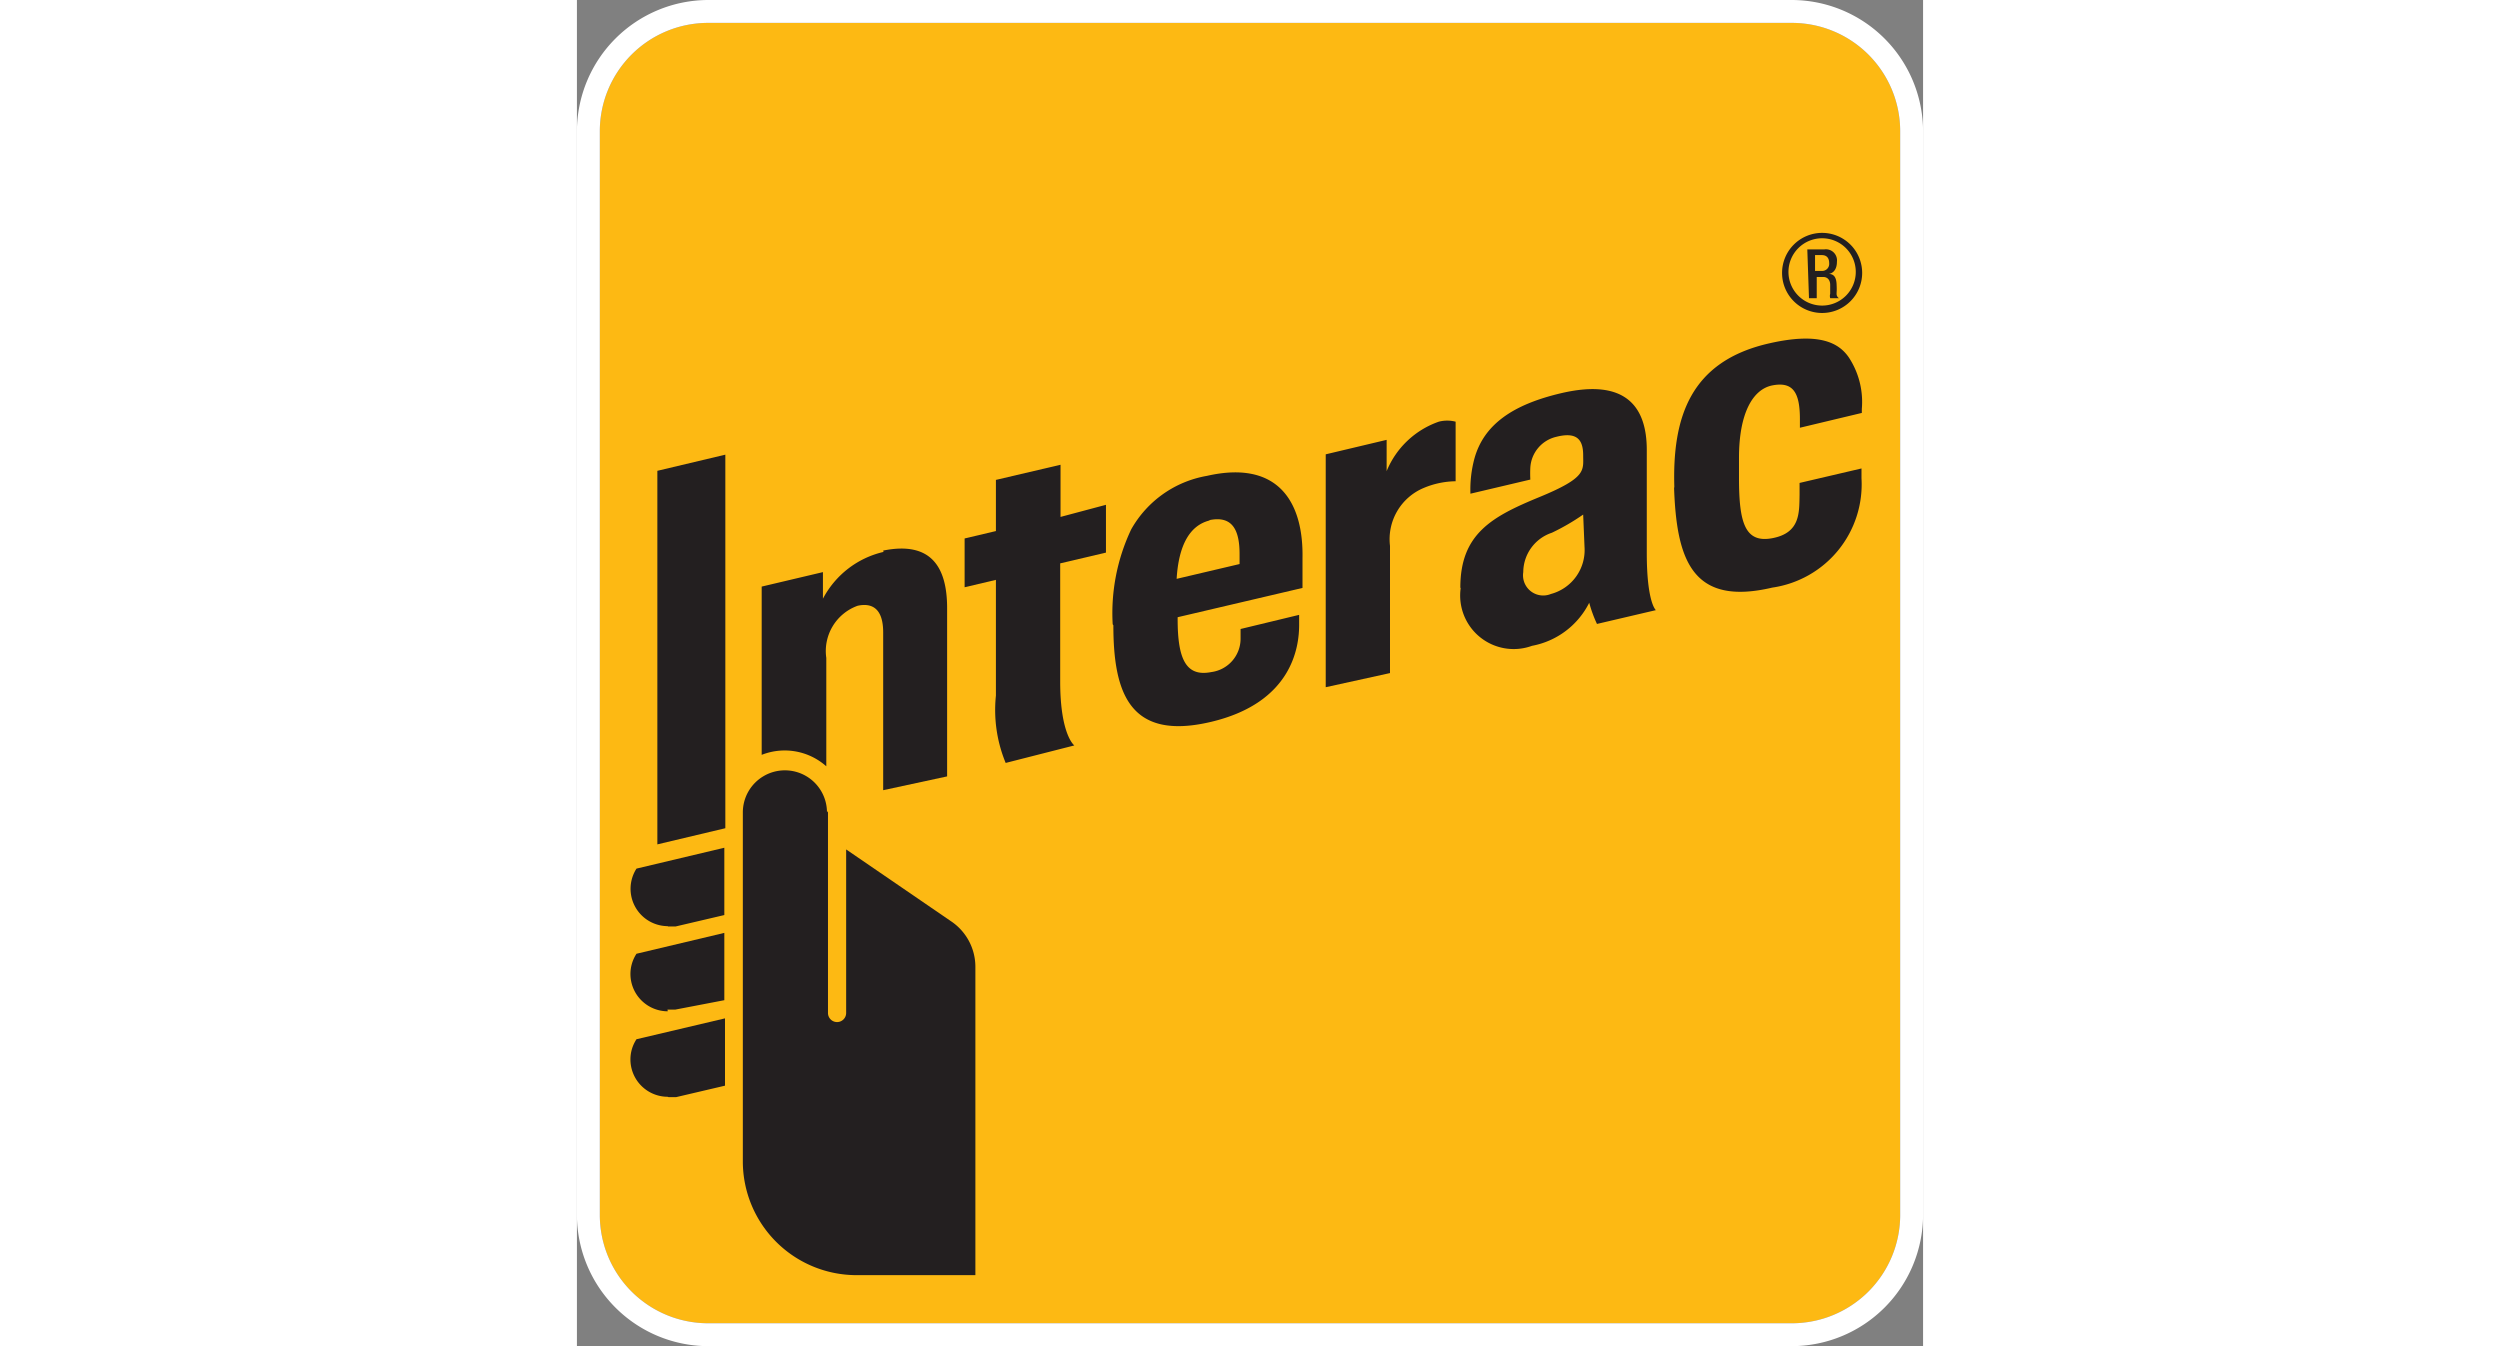
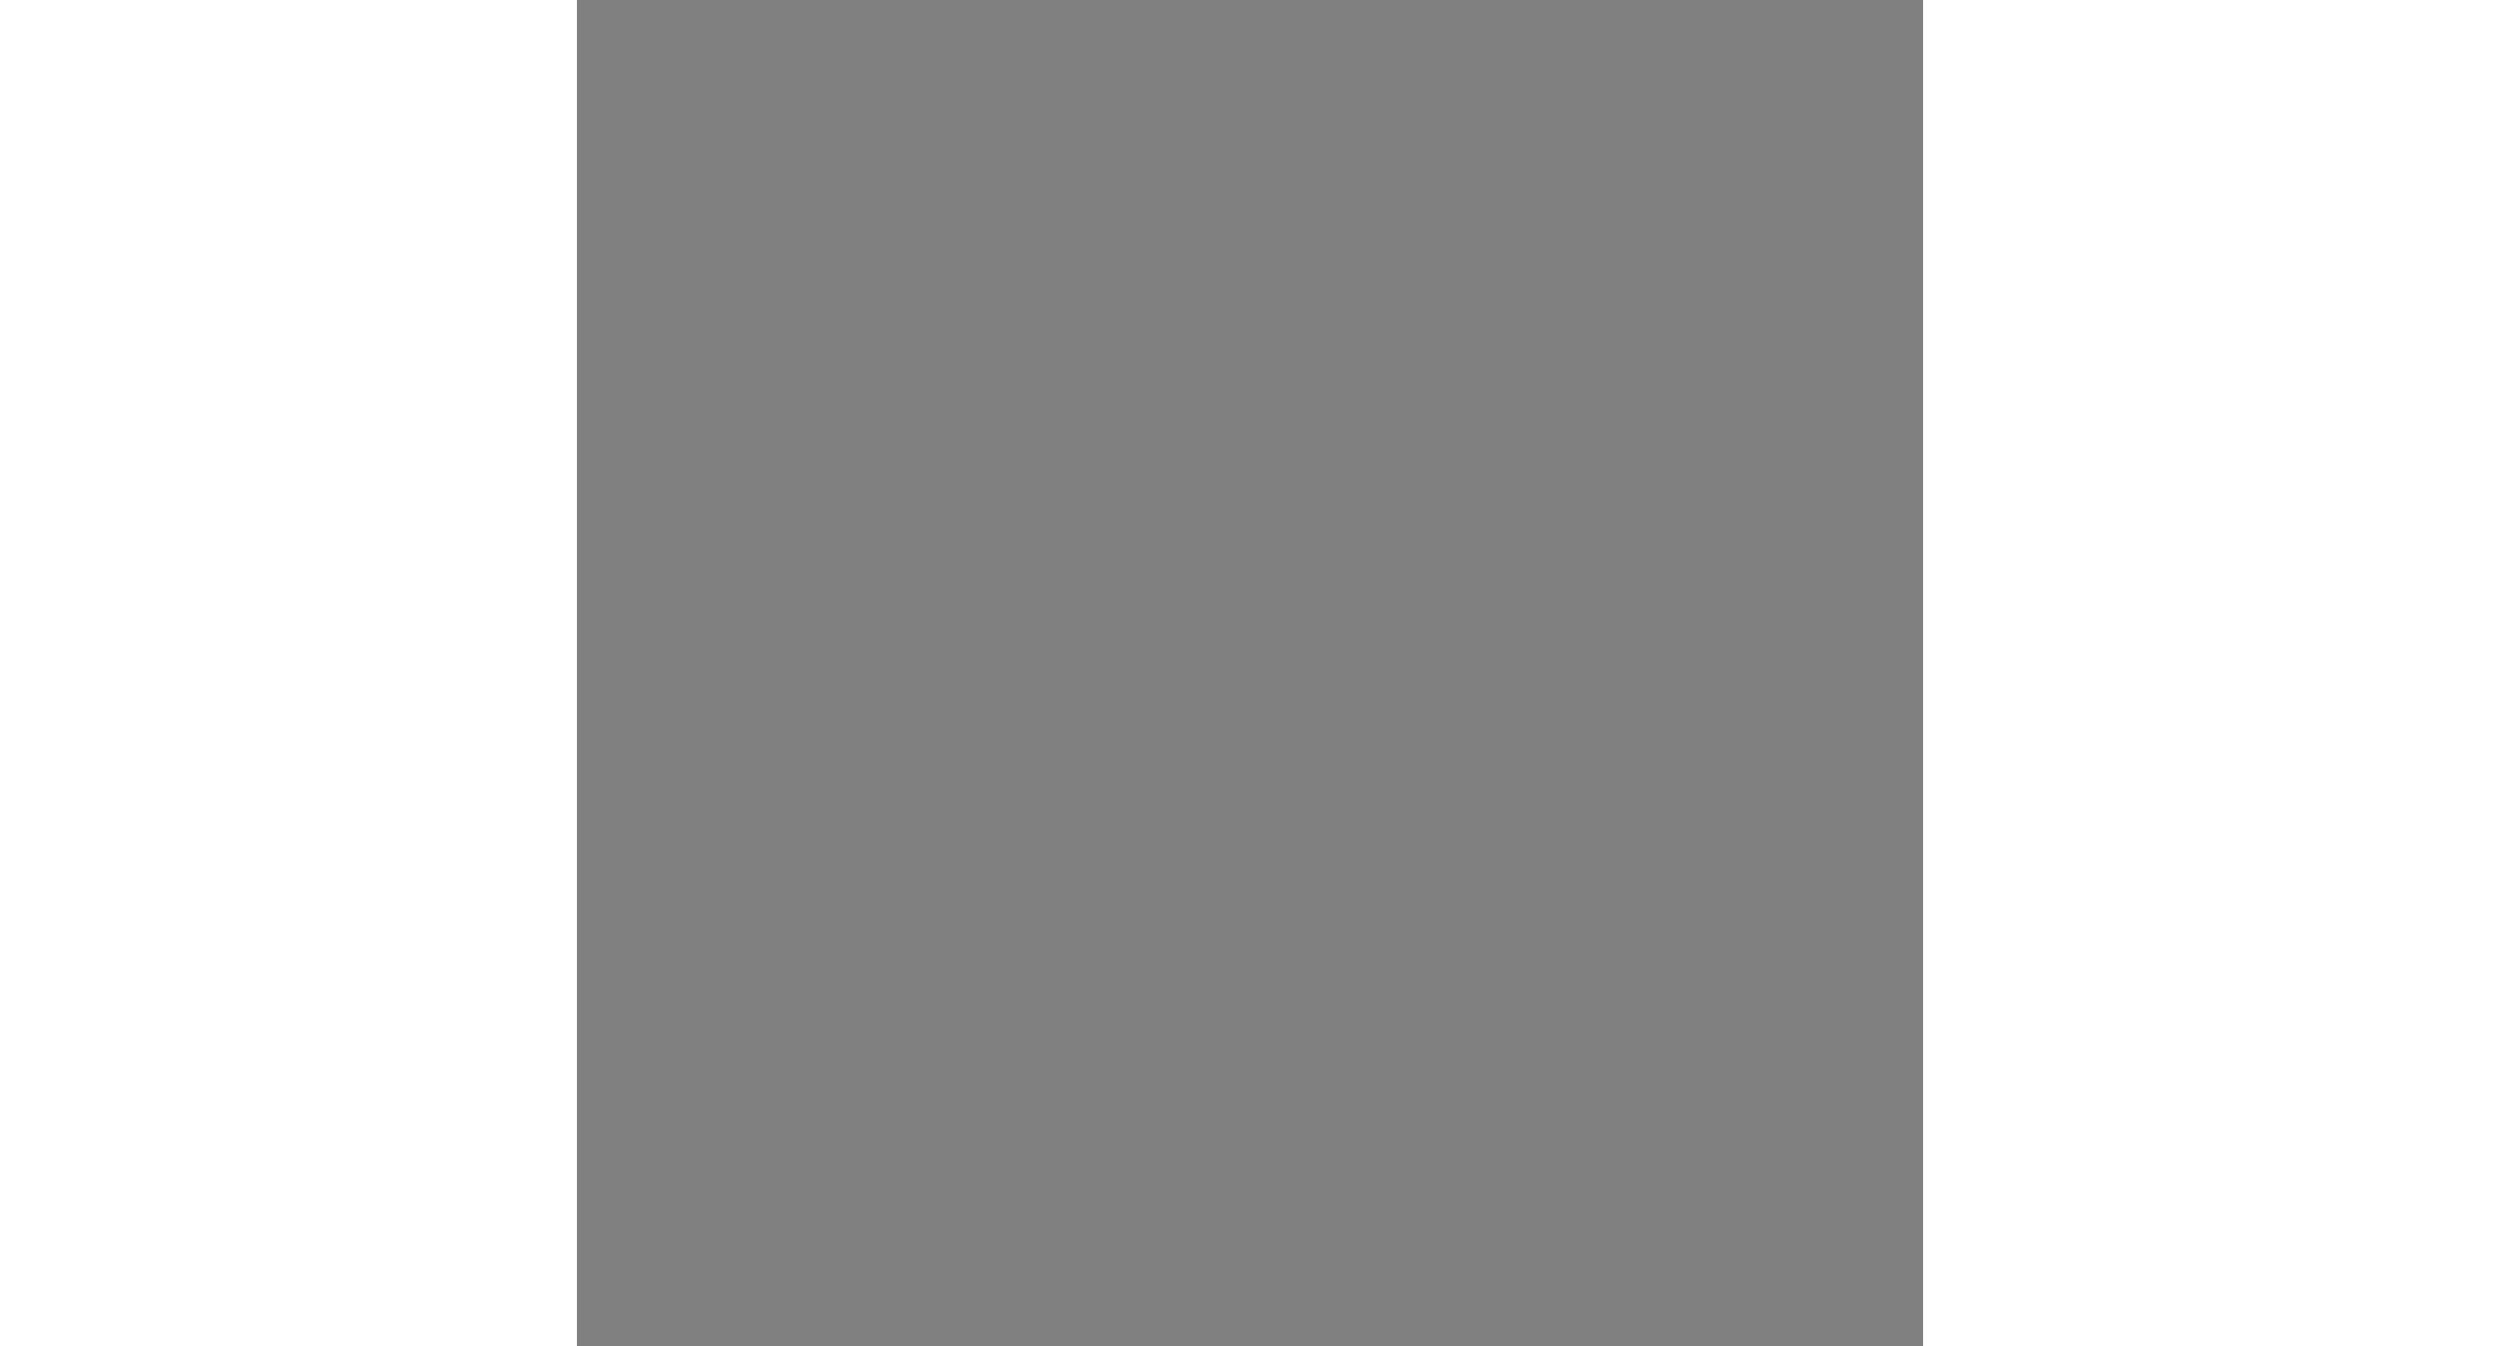
<svg xmlns="http://www.w3.org/2000/svg" id="Слой_1" data-name="Слой 1" viewBox="0 0 40 40" width="65" height="35">
  <rect x="0" y="0" width="40" height="40" fill="#808080" stroke="none" />
  <defs>
    <style>.cls-1{fill:none;}.cls-2{clip-path:url(#clip-path);}.cls-3{fill:#fdb913;}.cls-4{fill:#fff;}.cls-5{fill:#231f20;}</style>
    <clipPath id="clip-path">
-       <rect class="cls-1" width="40" height="40" />
-     </clipPath>
+       </clipPath>
  </defs>
  <title>interac</title>
  <g class="cls-2">
    <path class="cls-3" d="M3.9.68H36.1A3.22,3.22,0,0,1,39.32,3.9h0V36.1a3.22,3.22,0,0,1-3.22,3.22H3.9A3.22,3.22,0,0,1,.68,36.1h0V3.9A3.22,3.22,0,0,1,3.9.68Z" />
    <path class="cls-4" d="M36.1.68A3.22,3.22,0,0,1,39.32,3.9V36.1a3.22,3.22,0,0,1-3.22,3.22H3.9A3.22,3.22,0,0,1,.68,36.1h0V3.9A3.22,3.22,0,0,1,3.9.68H36.1m0-.68H3.9A3.91,3.91,0,0,0,0,3.9V36.1A3.91,3.91,0,0,0,3.9,40H36.1A3.91,3.91,0,0,0,40,36.1V3.9A3.91,3.91,0,0,0,36.1,0" />
-     <path class="cls-5" d="M22.25,20.42V13.5l1.81-.43V14a2.6,2.6,0,0,1,1.55-1.47,1,1,0,0,1,.5,0v1.77a2.53,2.53,0,0,0-.95.2,1.65,1.65,0,0,0-1,1.72V20Z" />
    <path class="cls-5" d="M12.74,22.67a4.12,4.12,0,0,1-.29-2V17.23l-.93.22V16l.93-.22V14.26l1.92-.45v1.55L15.72,15v1.42l-1.36.32s0,2.82,0,3.51c0,1.59.42,1.9.42,1.9Z" />
    <path class="cls-5" d="M15.92,18.55a5.81,5.81,0,0,1,.55-2.82,3.21,3.21,0,0,1,2.25-1.59c2.11-.48,2.87.77,2.84,2.44,0,.6,0,.89,0,.89l-3.71.87v.06c0,1.17.24,1.72,1,1.57a1,1,0,0,0,.87-1c0-.08,0-.28,0-.28l1.74-.42s0,.14,0,.3c0,.66-.21,2.31-2.62,2.88s-2.9-.85-2.9-2.87m2.88-3.12c-.61.14-.94.74-1,1.74l1.87-.44s0-.14,0-.3c0-.75-.24-1.15-.92-1" />
    <path class="cls-5" d="M32.61,14.51c-.07-2.11.47-3.78,2.83-4.31,1.5-.34,2.07,0,2.36.43a2.41,2.41,0,0,1,.38,1.52v.12l-1.84.44v-.26c0-.81-.22-1.11-.81-1s-1,.83-1,2.15c0,.47,0,.55,0,.61,0,1.33.18,1.94,1,1.78s.79-.75.8-1.29c0-.08,0-.35,0-.35l1.84-.43s0,.14,0,.29a3.1,3.1,0,0,1-2.65,3.25c-2.38.56-2.85-.82-2.92-3" />
    <path class="cls-5" d="M26.25,17.46c0-1.6.94-2.11,2.35-2.69s1.3-.79,1.3-1.24-.17-.71-.8-.55a1,1,0,0,0-.77.91,3.3,3.3,0,0,0,0,.36l-1.78.42a3.54,3.54,0,0,1,.12-1.05c.28-1,1.13-1.6,2.59-1.94,1.9-.44,2.53.4,2.53,1.69v3.06c0,1.48.27,1.7.27,1.7l-1.75.41a3.8,3.8,0,0,1-.23-.63,2.39,2.39,0,0,1-1.7,1.28,1.59,1.59,0,0,1-2.12-1.71m3.64-2.19a6.6,6.6,0,0,1-.93.54A1.24,1.24,0,0,0,28.12,17a.6.6,0,0,0,.82.65,1.35,1.35,0,0,0,1-1.4Z" />
    <path class="cls-5" d="M2.7,27.52a1.11,1.11,0,0,1-.93-1.71v0h0l2.61-.62v2h0l-1.45.34-.23,0" />
    <path class="cls-5" d="M2.7,30.05a1.11,1.11,0,0,1-1.11-1.11,1.1,1.1,0,0,1,.18-.6v0h0l2.61-.62v2h0L2.92,30l-.23,0" />
    <path class="cls-5" d="M2.7,32.59a1.11,1.11,0,0,1-1.11-1.11,1.09,1.09,0,0,1,.18-.6v0l2.63-.62v2h0l-1.45.34-.23,0" />
    <polygon class="cls-5" points="2.39 25.09 2.39 13.99 4.41 13.51 4.41 24.61 2.39 25.09" />
    <path class="cls-5" d="M7.43,24.14a1.25,1.25,0,0,0-2.5,0h0V34.51a3.38,3.38,0,0,0,3.38,3.38h3.53V33.56c0-2.36,0-4.77,0-4.83a1.63,1.63,0,0,0-.73-1.36L8,25.24s0,4.64,0,4.86a.27.27,0,0,1-.54,0c0-.05,0-5.31,0-6" />
-     <path class="cls-5" d="M9.11,16.4a2.73,2.73,0,0,0-1.8,1.39V17l-1.82.43v5a1.86,1.86,0,0,1,1.92.34V19.55A1.43,1.43,0,0,1,8.34,18c.41-.09.76.06.76.79v4.69L11,23.07v-5c0-1.2-.46-2-1.9-1.71" />
    <path class="cls-5" d="M37,9.3a1.19,1.19,0,1,1,1.19-1.19h0A1.19,1.19,0,0,1,37,9.3m0-2.22a1,1,0,1,0,1,1,1,1,0,0,0-1-1" />
    <path class="cls-5" d="M36.56,7.41h.51a.33.33,0,0,1,.37.37c0,.19-.08.33-.24.36h0c.14,0,.22.09.23.3s0,.21,0,.29a.15.15,0,0,0,.07.13h-.26a.24.24,0,0,1,0-.13c0-.09,0-.17,0-.27s-.05-.23-.21-.23h-.19v.63h-.23Zm.42.64a.21.21,0,0,0,.23-.23c0-.15-.07-.24-.22-.24h-.2v.47Z" />
  </g>
</svg>